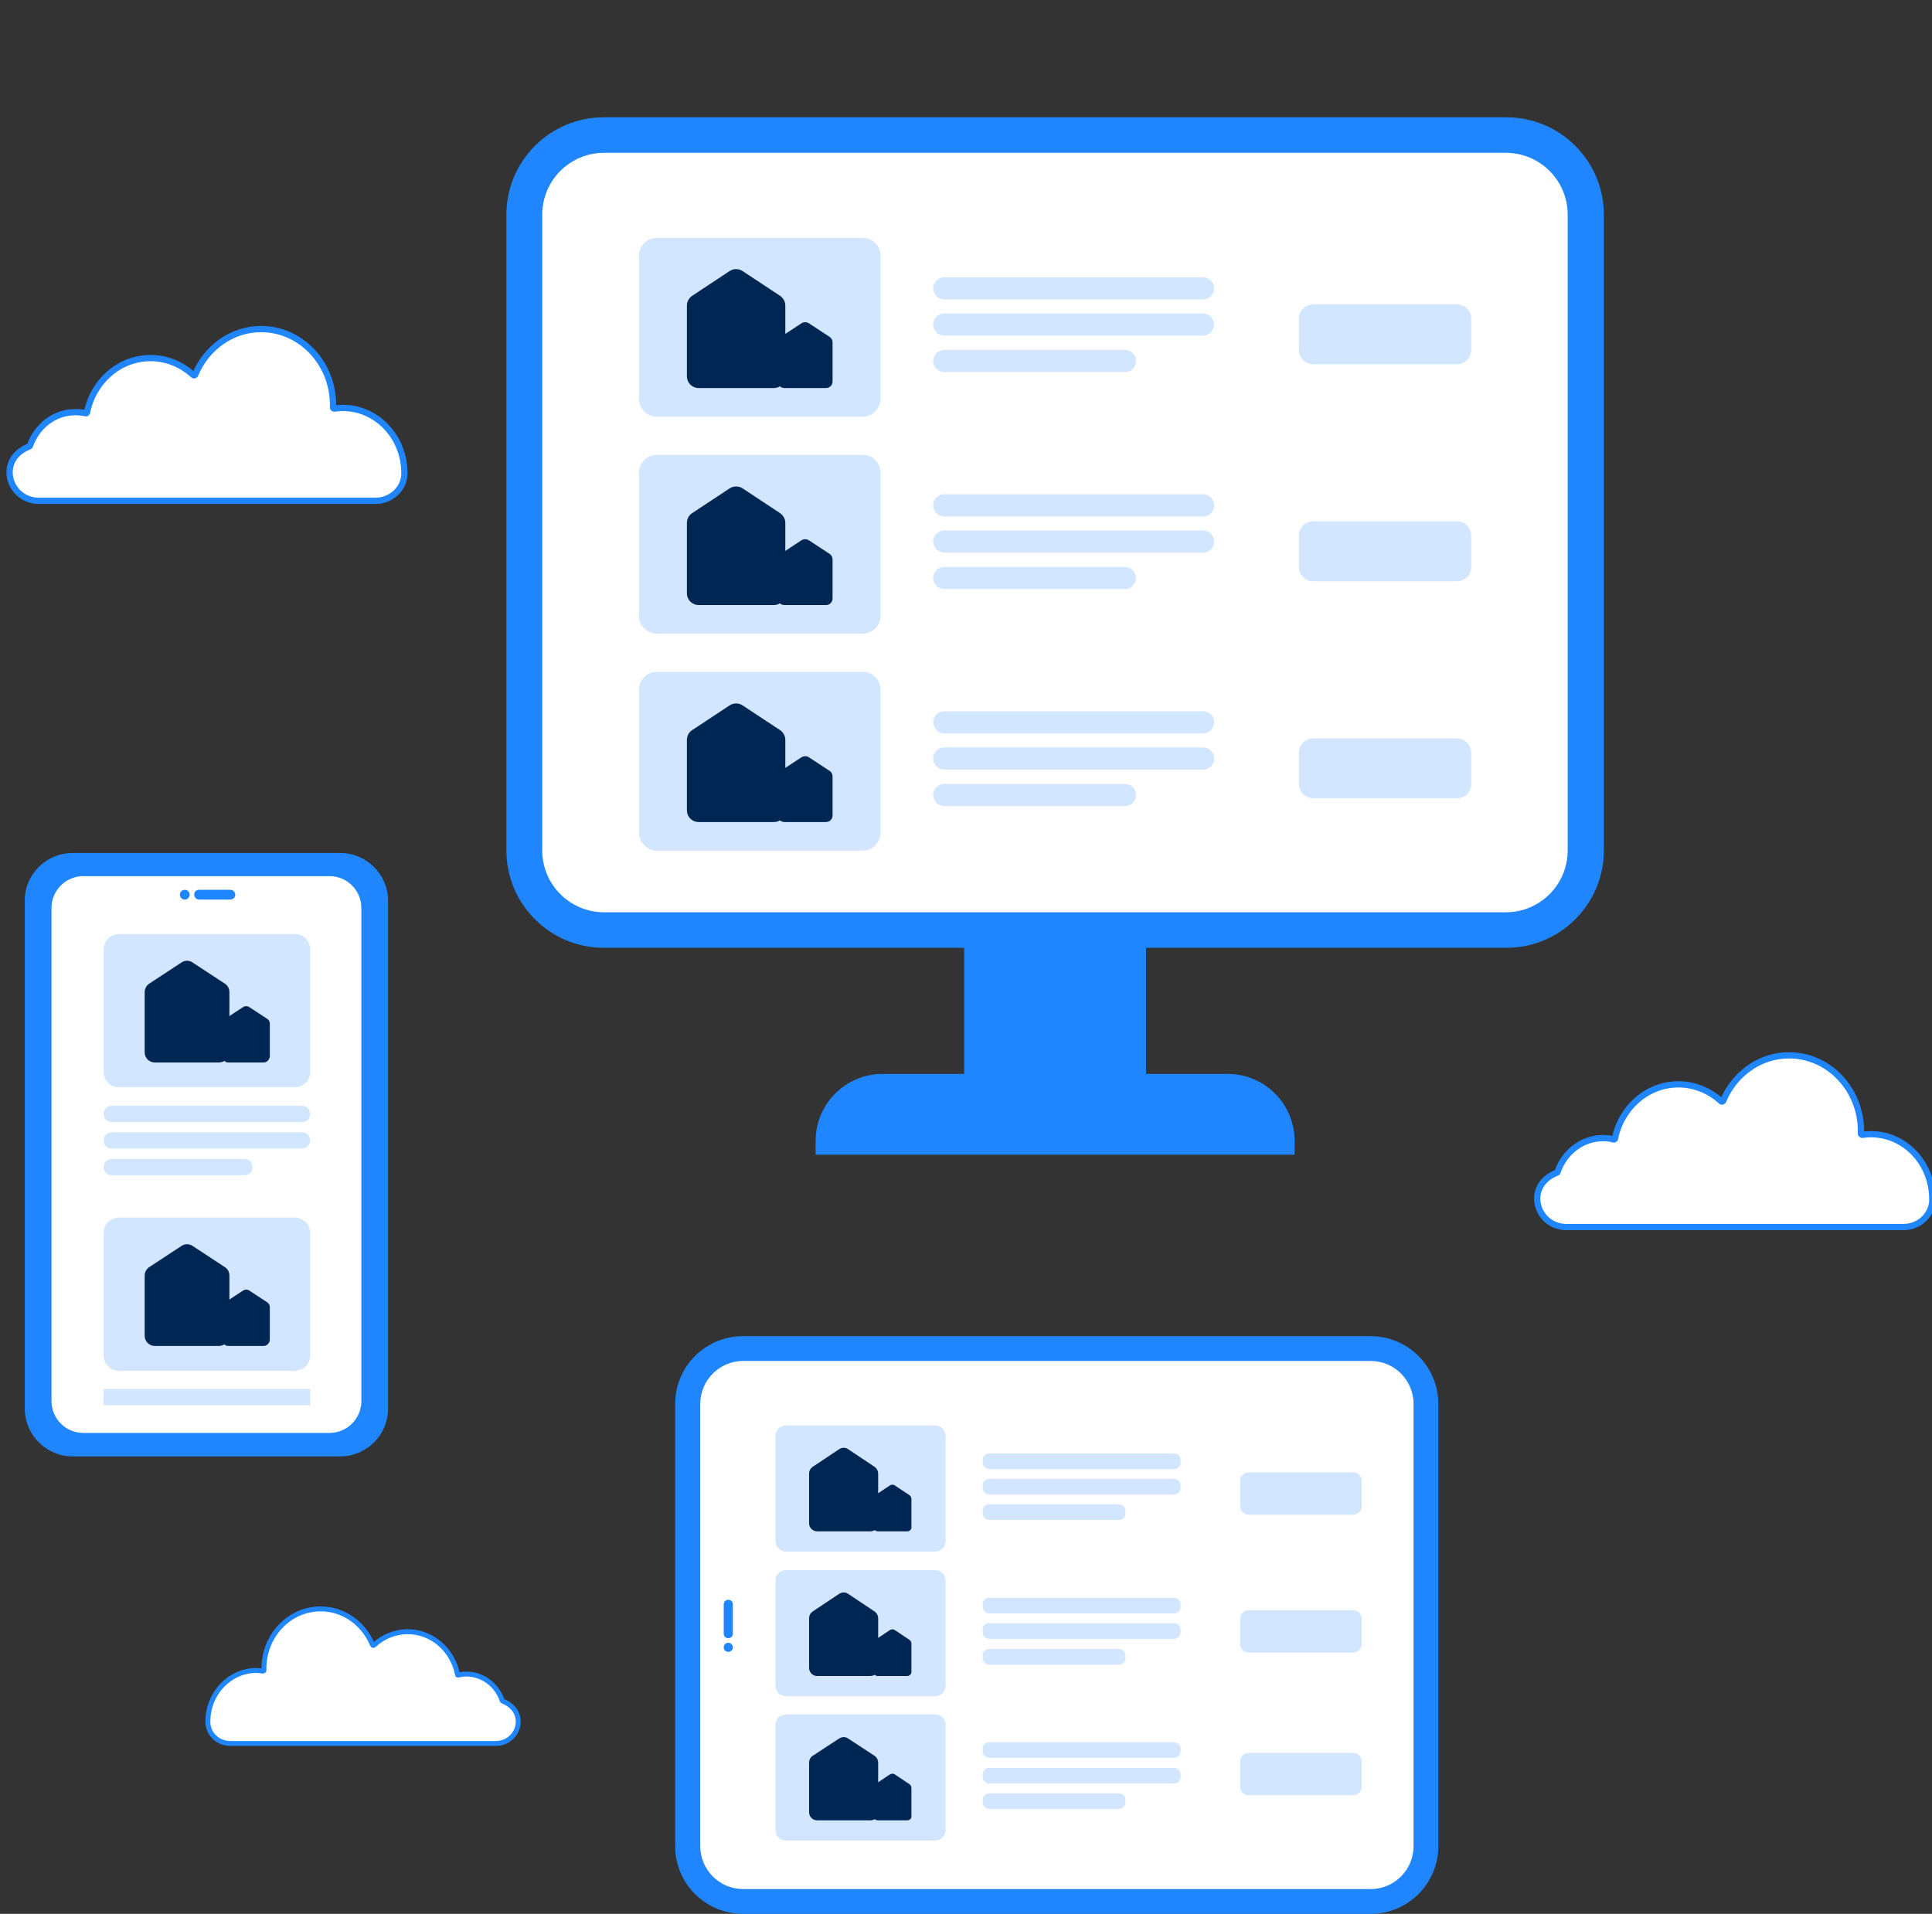
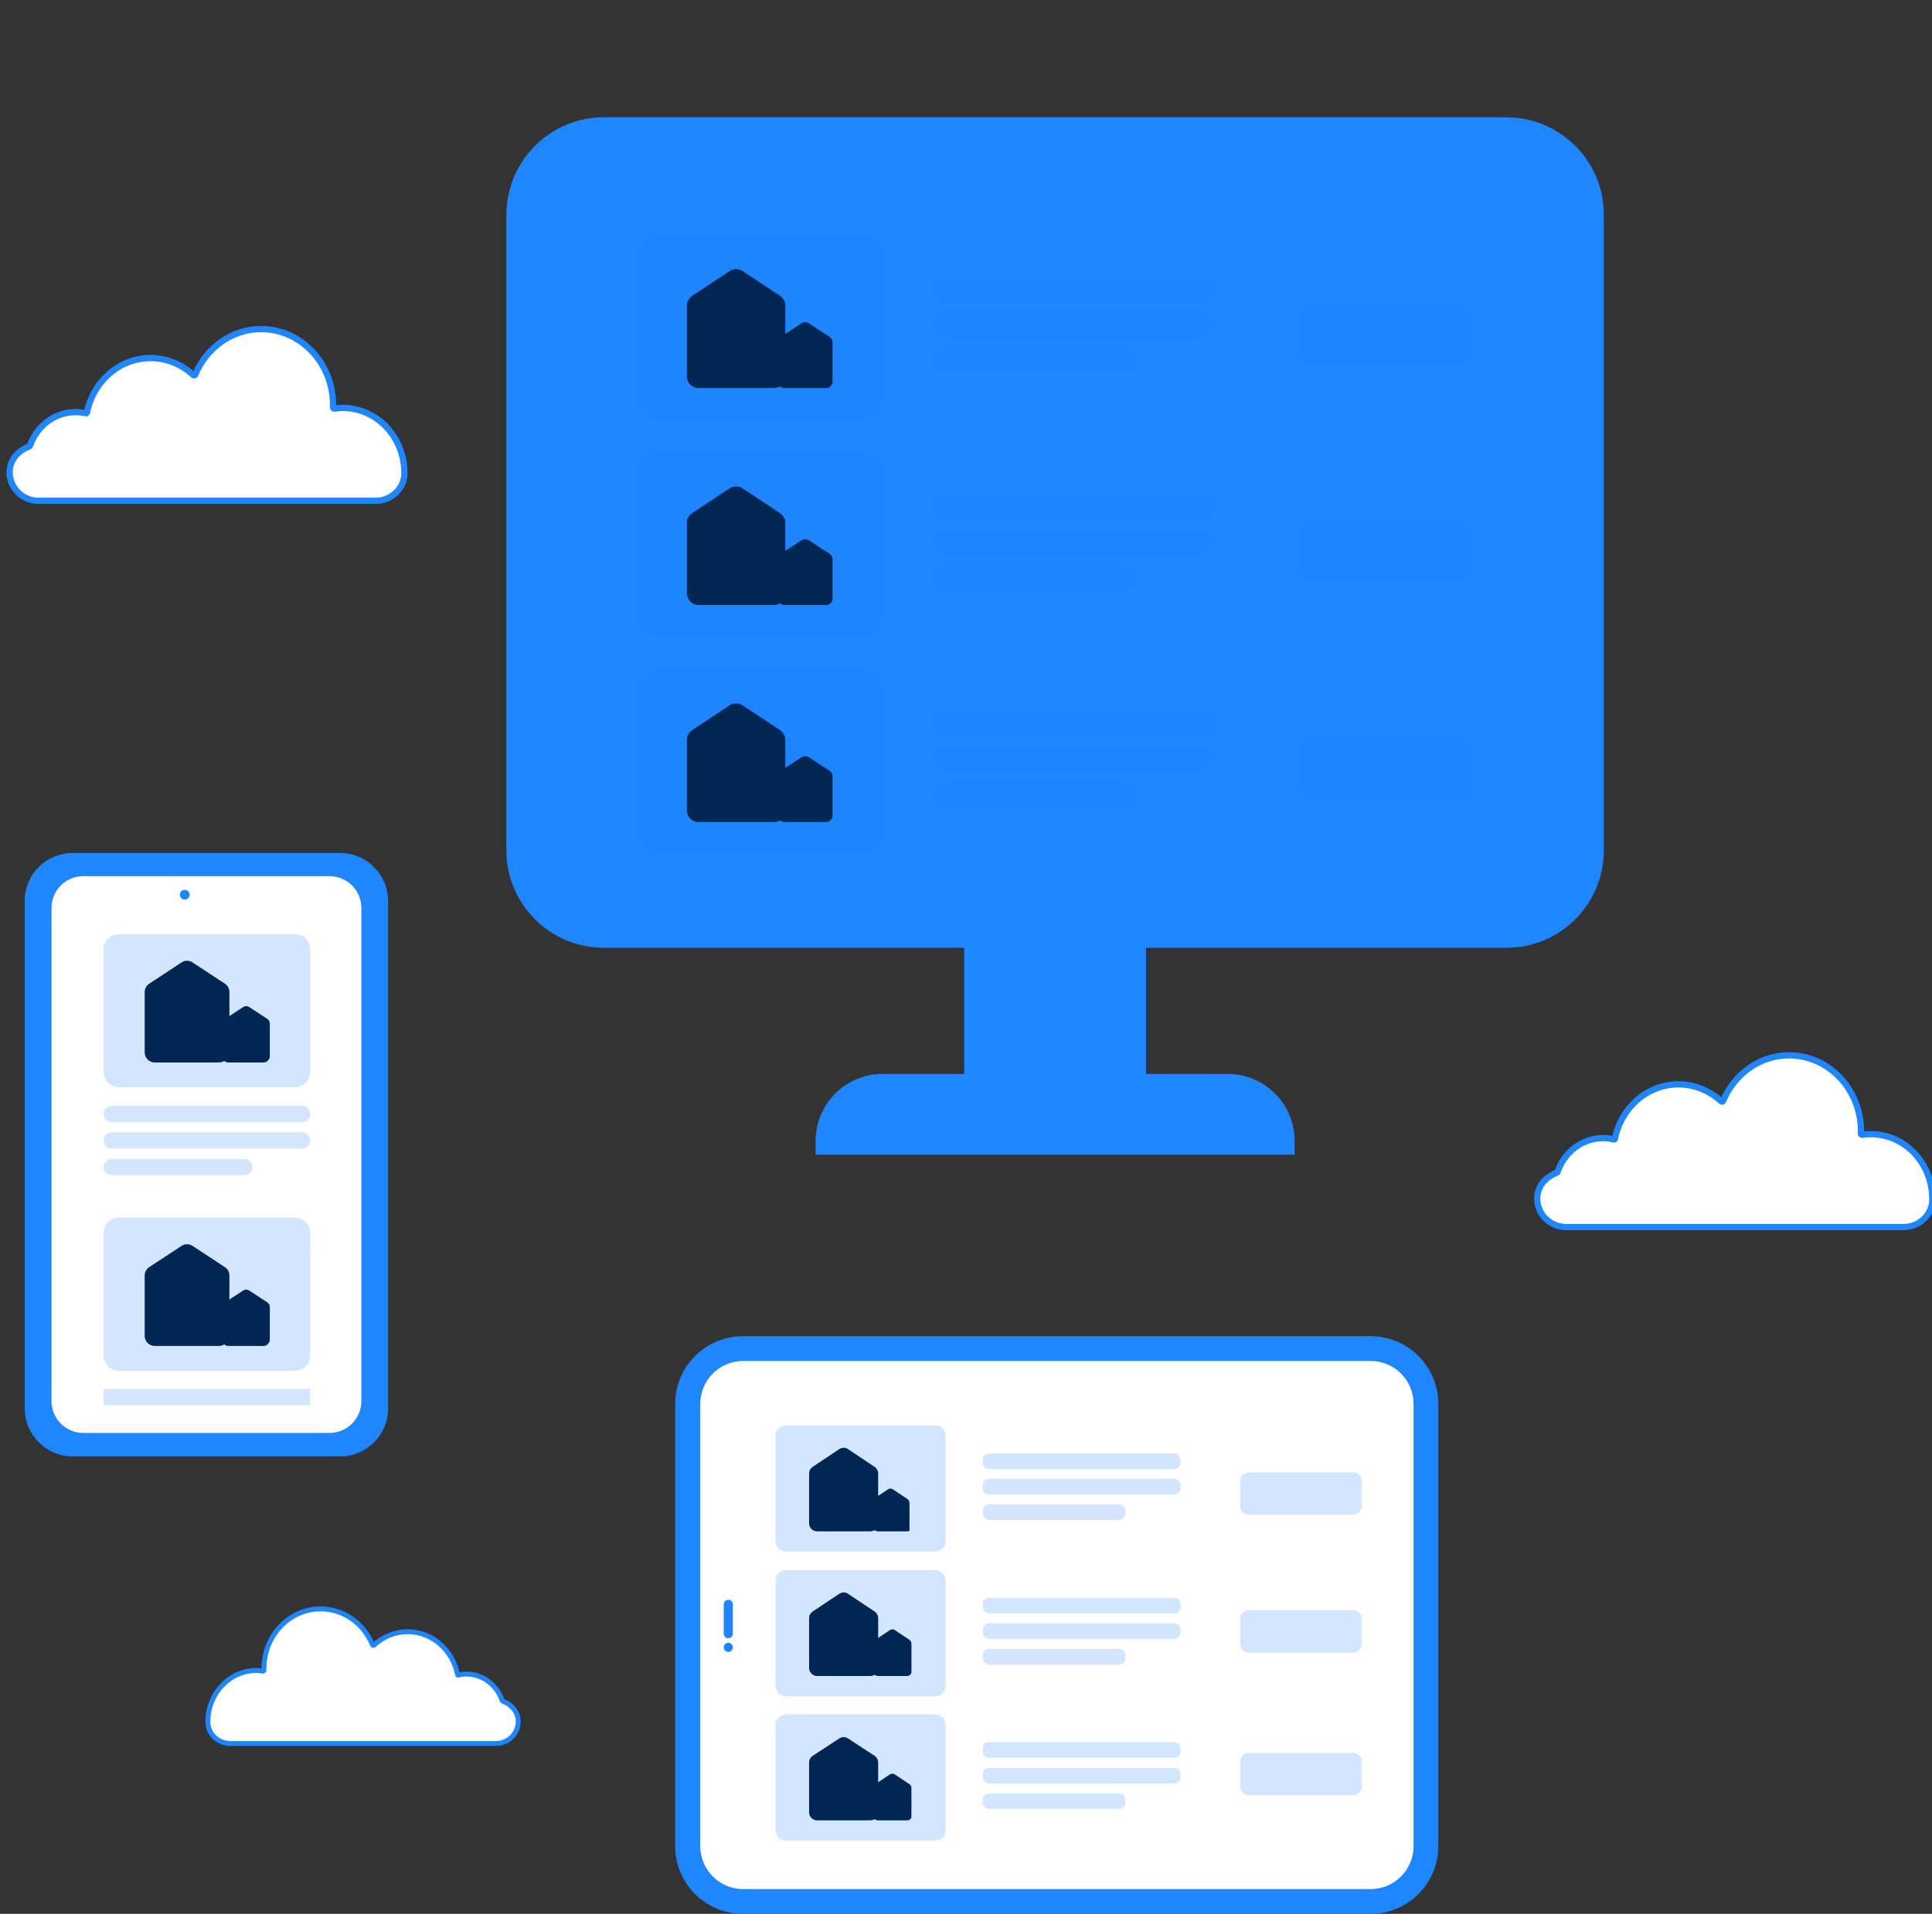
<svg xmlns="http://www.w3.org/2000/svg" xmlns:xlink="http://www.w3.org/1999/xlink" version="1.1" id="Layer_1" x="0px" y="0px" viewBox="0 0 592.9 587.4" style="enable-background:new 0 0 592.9 587.4;" xml:space="preserve">
  <rect x="0" y="0" width="592.9" height="587.4" fill="#333333" stroke="none" />
  <style type="text/css">
	.st0{fill:#1F86FF;}
	.st1{fill:#FFFFFF;}
	.st2{opacity:0.2;fill:#1F86FF;enable-background:new    ;}
	.st3{fill:#002653;}
	.st4{fill:#FFFFFF;stroke:#1F86FF;stroke-miterlimit:10;}
	.st5{opacity:0.2;}
	.st6{clip-path:url(#SVGID_00000070082516216566866900000010335044991502090136_);}
	.st7{opacity:0.5;}
	.st8{fill:#FFFFFF;stroke:#1F86FF;stroke-width:1.92;stroke-miterlimit:10;}
	.st9{fill:#FFFFFF;stroke:#1F86FF;stroke-width:1.51;stroke-miterlimit:10;}
</style>
  <g id="a">
</g>
  <path id="d" class="st0" d="M22.3,261.8h82.1c8.1,0,14.7,6.6,14.7,14.7v155.8c0,8.1-6.6,14.7-14.7,14.7H22.3  c-8.1,0-14.7-6.6-14.7-14.7V276.4C7.6,268.3,14.2,261.8,22.3,261.8z" />
  <path class="st0" d="M462.3,36H185.3c-16.5,0-29.9,13.4-29.9,29.9V261c0,16.5,13.4,29.9,29.9,29.9h110.6v38.7h-25  c-11.4,0-20.6,9.2-20.6,20.6v4.2h147v-4.2c0-11.4-9.2-20.6-20.6-20.6h-25v-38.7h110.6c16.5,0,29.9-13.4,29.9-29.9V65.9  C492.2,49.4,478.8,36,462.3,36L462.3,36z" />
-   <path id="e" class="st1" d="M185.4,46.9h276.7c10.5,0,19,8.5,19,19l0,0v195.1c0,10.5-8.5,19-19,19H185.4c-10.5,0-19-8.5-19-19l0,0  V65.9C166.4,55.4,174.9,46.9,185.4,46.9L185.4,46.9z" />
  <path id="bx" class="st2" d="M270.2,78.5v43.9c0,3.1-2.5,5.5-5.5,5.5h-63.1c-3,0-5.5-2.5-5.5-5.5V78.5c0-3.1,2.5-5.5,5.5-5.5h63.1  C267.8,73,270.2,75.4,270.2,78.5" />
  <path id="by" class="st2" d="M369.2,91.9h-79.4c-1.9,0-3.4-1.5-3.4-3.4s1.5-3.4,3.4-3.4h79.4c1.9,0,3.4,1.5,3.4,3.4  S371.1,91.9,369.2,91.9" />
  <path id="c_x60_" class="st2" d="M369.2,103h-79.4c-1.9,0-3.4-1.5-3.4-3.4s1.5-3.4,3.4-3.4h79.4c1.9,0,3.4,1.5,3.4,3.4  S371.1,103,369.2,103" />
  <path id="ca" class="st2" d="M447.1,111.8H403c-2.4,0-4.4-2-4.4-4.4l0,0v-9.6c0-2.4,2-4.4,4.4-4.4h44.1c2.4,0,4.4,2,4.4,4.4l0,0v9.6  C451.5,109.8,449.6,111.8,447.1,111.8L447.1,111.8" />
  <path id="cb" class="st2" d="M345.2,114.2h-55.4c-1.9,0-3.4-1.5-3.4-3.4s1.5-3.4,3.4-3.4h55.4c1.9,0,3.4,1.5,3.4,3.4  S347.1,114.2,345.2,114.2" />
  <path id="cc" class="st3" d="M237.5,119.1h-23.1c-2,0-3.6-1.6-3.6-3.6V93.8c0-1.2,0.6-2.3,1.6-3l11.5-7.6c1.2-0.8,2.8-0.8,4,0  l11.5,7.6c1,0.7,1.6,1.8,1.6,3v21.6C241.1,117.4,239.5,119.1,237.5,119.1L237.5,119.1" />
  <path id="cd" class="st3" d="M253.5,119.1h-12.8c-1.1,0-2-0.9-2-2l0,0v-12c0-0.7,0.3-1.3,0.9-1.7l6.4-4.2c0.7-0.4,1.5-0.4,2.2,0  l6.4,4.2c0.6,0.4,0.9,1,0.9,1.7v12C255.5,118.2,254.6,119.1,253.5,119.1L253.5,119.1" />
  <path id="dp" class="st2" d="M270.2,145.1V189c0,3.1-2.5,5.5-5.5,5.5h-63.1c-3,0-5.5-2.5-5.5-5.5v-43.9c0-3.1,2.5-5.5,5.5-5.5h63.1  C267.8,139.6,270.2,142,270.2,145.1" />
  <path id="dq" class="st2" d="M369.2,158.5h-79.4c-1.9,0-3.4-1.5-3.4-3.4s1.5-3.4,3.4-3.4h79.4c1.9,0,3.4,1.5,3.4,3.4  S371.1,158.5,369.2,158.5" />
  <path id="dr" class="st2" d="M369.2,169.6h-79.4c-1.9,0-3.4-1.5-3.4-3.4s1.5-3.4,3.4-3.4h79.4c1.9,0,3.4,1.5,3.4,3.4  S371.1,169.6,369.2,169.6" />
  <path id="ds" class="st2" d="M447.1,178.4H403c-2.4,0-4.4-2-4.4-4.4l0,0v-9.6c0-2.4,2-4.4,4.4-4.4h44.1c2.4,0,4.4,2,4.4,4.4l0,0v9.6  C451.5,176.5,449.6,178.4,447.1,178.4L447.1,178.4" />
  <path id="dt" class="st2" d="M345.2,180.8h-55.4c-1.9,0-3.4-1.5-3.4-3.4s1.5-3.4,3.4-3.4h55.4c1.9,0,3.4,1.5,3.4,3.4  S347.1,180.8,345.2,180.8" />
  <path id="du" class="st3" d="M237.5,185.7h-23.1c-2,0-3.6-1.6-3.6-3.6v-21.6c0-1.2,0.6-2.4,1.6-3l11.5-7.6c1.2-0.8,2.8-0.8,4,0  l11.5,7.6c1,0.7,1.6,1.8,1.6,3v21.6C241.1,184,239.5,185.7,237.5,185.7L237.5,185.7" />
  <path id="dv" class="st3" d="M253.5,185.7h-12.8c-1.1,0-2-0.9-2-2l0,0v-12c0-0.7,0.3-1.3,0.9-1.7l6.4-4.2c0.7-0.4,1.5-0.4,2.2,0  l6.4,4.2c0.6,0.4,0.9,1,0.9,1.7v12C255.5,184.8,254.6,185.7,253.5,185.7L253.5,185.7" />
  <path id="fh" class="st2" d="M270.2,211.7v43.9c0,3.1-2.5,5.5-5.5,5.5h-63.1c-3,0-5.5-2.5-5.5-5.5v-43.9c0-3.1,2.5-5.5,5.5-5.5h63.1  C267.8,206.2,270.2,208.6,270.2,211.7" />
  <path id="fi" class="st2" d="M369.2,225.1h-79.4c-1.9,0-3.4-1.5-3.4-3.4s1.5-3.4,3.4-3.4h79.4c1.9,0,3.4,1.5,3.4,3.4  S371.1,225.1,369.2,225.1" />
  <path id="fj" class="st2" d="M369.2,236.2h-79.4c-1.9,0-3.4-1.5-3.4-3.4s1.5-3.4,3.4-3.4h79.4c1.9,0,3.4,1.5,3.4,3.4  S371.1,236.2,369.2,236.2" />
  <path id="fk" class="st2" d="M447.1,245H403c-2.4,0-4.4-2-4.4-4.4l0,0V231c0-2.4,2-4.4,4.4-4.4h44.1c2.4,0,4.4,2,4.4,4.4l0,0v9.6  C451.5,243.1,449.6,245,447.1,245L447.1,245" />
  <path id="fl" class="st2" d="M345.2,247.4h-55.4c-1.9,0-3.4-1.5-3.4-3.4s1.5-3.4,3.4-3.4h55.4c1.9,0,3.4,1.5,3.4,3.4  S347.1,247.4,345.2,247.4" />
  <path id="fm" class="st3" d="M237.5,252.3h-23.1c-2,0-3.6-1.6-3.6-3.6v-21.6c0-1.2,0.6-2.4,1.6-3l11.5-7.6c1.2-0.8,2.8-0.8,4,0  l11.5,7.6c1,0.7,1.6,1.8,1.6,3v21.6C241.1,250.7,239.5,252.3,237.5,252.3L237.5,252.3" />
  <path id="fn" class="st3" d="M253.5,252.3h-12.8c-1.1,0-2-0.9-2-2l0,0v-12c0-0.7,0.3-1.3,0.9-1.7l6.4-4.2c0.7-0.4,1.5-0.4,2.2,0  l6.4,4.2c0.6,0.4,0.9,1,0.9,1.7v12C255.5,251.4,254.6,252.3,253.5,252.3L253.5,252.3" />
  <path id="gl" class="st0" d="M99,291.7H19.6c-1.9,0-3.4-1.5-3.4-3.4s1.5-3.4,3.4-3.4H99c1.9,0,3.4,1.5,3.4,3.4S100.9,291.7,99,291.7  " />
  <path id="gm" class="st0" d="M99,302.9H19.6c-1.9,0-3.4-1.5-3.4-3.4s1.5-3.4,3.4-3.4H99c1.9,0,3.4,1.5,3.4,3.4S100.9,302.9,99,302.9  L99,302.9" />
  <path id="go" class="st0" d="M75,314H19.6c-1.9,0-3.4-1.5-3.4-3.4s1.5-3.4,3.4-3.4H75c1.9,0,3.4,1.5,3.4,3.4S76.9,314,75,314L75,314  " />
  <path id="hr" class="st0" d="M228,410.1h192.6c11.5,0,20.8,9.3,20.8,20.8v135.7c0,11.5-9.3,20.8-20.8,20.8H228  c-11.5,0-20.8-9.3-20.8-20.8V430.9C207.2,419.4,216.5,410.1,228,410.1z" />
  <path id="hs" class="st1" d="M228.1,417.7h192.5c7.3,0,13.2,5.9,13.2,13.2v135.7c0,7.3-5.9,13.2-13.2,13.2H228.1  c-7.3,0-13.2-5.9-13.2-13.2V430.9C214.9,423.6,220.8,417.7,228.1,417.7L228.1,417.7L228.1,417.7z" />
  <path id="ht" class="st2" d="M241.2,437.5h45.8c1.8,0,3.2,1.4,3.2,3.2V473c0,1.8-1.4,3.2-3.2,3.2h-45.8c-1.8,0-3.2-1.4-3.2-3.2  v-32.3C237.9,439,239.4,437.5,241.2,437.5z" />
  <path id="hu" class="st2" d="M303.6,446.1h56.7c1.1,0,2,0.9,2,2v0.8c0,1.1-0.9,2-2,2h-56.7c-1.1,0-2-0.9-2-2v-0.8  C301.5,447,302.4,446.1,303.6,446.1z" />
  <path id="hv" class="st2" d="M303.6,453.9h56.7c1.1,0,2,0.9,2,2v0.8c0,1.1-0.9,2-2,2h-56.7c-1.1,0-2-0.9-2-2v-0.8  C301.5,454.8,302.4,453.9,303.6,453.9z" />
  <path id="hw" class="st2" d="M383.2,451.9h32.1c1.4,0,2.6,1.2,2.6,2.6v7.8c0,1.4-1.2,2.6-2.6,2.6h-32.1c-1.4,0-2.6-1.2-2.6-2.6v-7.8  C380.6,453.1,381.8,451.9,383.2,451.9z" />
  <path id="hx" class="st2" d="M303.6,461.7h39.8c1.1,0,2,0.9,2,2v0.8c0,1.1-0.9,2-2,2h-39.8c-1.1,0-2-0.9-2-2v-0.8  C301.5,462.6,302.4,461.7,303.6,461.7z" />
  <path id="hy" class="st3" d="M267.1,470h-16.3c-1.4,0-2.5-1.1-2.5-2.5v-15.2c0-0.9,0.4-1.6,1.1-2.1l8.1-5.4c0.9-0.6,2-0.6,2.8,0  l8.1,5.4c0.7,0.5,1.1,1.3,1.1,2.1v15.2C269.6,468.9,268.5,470,267.1,470L267.1,470L267.1,470z" />
-   <path id="i_x60_" class="st3" d="M278.4,470h-9c-0.8,0-1.4-0.6-1.4-1.4l0,0v-8.5c0-0.5,0.2-0.9,0.6-1.2l4.5-3c0.5-0.3,1.1-0.3,1.5,0  l4.5,3c0.4,0.3,0.6,0.7,0.6,1.2v8.5C279.8,469.4,279.2,470,278.4,470L278.4,470L278.4,470z" />
+   <path id="i_x60_" class="st3" d="M278.4,470h-9c-0.8,0-1.4-0.6-1.4-1.4l0,0v-8.5l4.5-3c0.5-0.3,1.1-0.3,1.5,0  l4.5,3c0.4,0.3,0.6,0.7,0.6,1.2v8.5C279.8,469.4,279.2,470,278.4,470L278.4,470L278.4,470z" />
  <path id="ia" class="st2" d="M241.2,481.9h45.8c1.8,0,3.2,1.4,3.2,3.2v32.3c0,1.8-1.4,3.2-3.2,3.2h-45.8c-1.8,0-3.2-1.4-3.2-3.2  v-32.3C237.9,483.3,239.4,481.9,241.2,481.9z" />
  <path id="ib" class="st2" d="M303.6,490.4h56.7c1.1,0,2,0.9,2,2v0.8c0,1.1-0.9,2-2,2h-56.7c-1.1,0-2-0.9-2-2v-0.8  C301.5,491.3,302.4,490.4,303.6,490.4z" />
  <path id="ic" class="st2" d="M303.6,498.2h56.7c1.1,0,2,0.9,2,2v0.8c0,1.1-0.9,2-2,2h-56.7c-1.1,0-2-0.9-2-2v-0.8  C301.5,499.1,302.4,498.2,303.6,498.2z" />
  <path id="id" class="st2" d="M383.2,494.2h32.1c1.4,0,2.6,1.2,2.6,2.6v7.8c0,1.4-1.2,2.6-2.6,2.6h-32.1c-1.4,0-2.6-1.2-2.6-2.6v-7.8  C380.6,495.3,381.8,494.2,383.2,494.2z" />
  <path id="ie" class="st2" d="M303.6,506.1h39.8c1.1,0,2,0.9,2,2v0.8c0,1.1-0.9,2-2,2h-39.8c-1.1,0-2-0.9-2-2v-0.8  C301.5,507,302.4,506.1,303.6,506.1z" />
  <path id="if" class="st3" d="M267.1,514.4h-16.3c-1.4,0-2.5-1.1-2.5-2.5v-15.2c0-0.9,0.4-1.6,1.1-2.1l8.1-5.4c0.9-0.6,2-0.6,2.8,0  l8.1,5.4c0.7,0.5,1.1,1.3,1.1,2.1v15.2C269.6,513.2,268.5,514.4,267.1,514.4L267.1,514.4L267.1,514.4z" />
  <path id="ig" class="st3" d="M278.4,514.4h-9c-0.8,0-1.4-0.6-1.4-1.4l0,0v-8.5c0-0.5,0.2-0.9,0.6-1.2l4.5-3c0.5-0.3,1.1-0.3,1.5,0  l4.5,3c0.4,0.3,0.6,0.7,0.6,1.2v8.5C279.8,513.7,279.2,514.4,278.4,514.4L278.4,514.4L278.4,514.4z" />
  <path id="ih" class="st2" d="M241.2,526.2h45.8c1.8,0,3.2,1.4,3.2,3.2v32.3c0,1.8-1.4,3.2-3.2,3.2h-45.8c-1.8,0-3.2-1.4-3.2-3.2  v-32.3C237.9,527.7,239.4,526.2,241.2,526.2z" />
  <path id="ii" class="st2" d="M303.6,534.7h56.7c1.1,0,2,0.9,2,2v0.8c0,1.1-0.9,2-2,2h-56.7c-1.1,0-2-0.9-2-2v-0.8  C301.5,535.6,302.4,534.7,303.6,534.7z" />
  <path id="ij" class="st2" d="M303.6,542.6h56.7c1.1,0,2,0.9,2,2v0.8c0,1.1-0.9,2-2,2h-56.7c-1.1,0-2-0.9-2-2v-0.8  C301.5,543.5,302.4,542.6,303.6,542.6z" />
  <path id="ik" class="st2" d="M383.2,538h32.1c1.4,0,2.6,1.2,2.6,2.6v7.8c0,1.4-1.2,2.6-2.6,2.6h-32.1c-1.4,0-2.6-1.2-2.6-2.6v-7.8  C380.6,539.2,381.8,538,383.2,538z" />
  <path id="il" class="st2" d="M303.6,550.4h39.8c1.1,0,2,0.9,2,2v0.8c0,1.1-0.9,2-2,2h-39.8c-1.1,0-2-0.9-2-2v-0.8  C301.5,551.3,302.4,550.4,303.6,550.4z" />
  <path id="im" class="st3" d="M267.1,558.7h-16.3c-1.4,0-2.5-1.1-2.5-2.5v-15.2c0-0.8,0.4-1.7,1.1-2.1l8.1-5.3c0.9-0.6,2-0.6,2.8,0  l8.1,5.3c0.7,0.5,1.1,1.3,1.1,2.1v15.2C269.6,557.6,268.5,558.7,267.1,558.7L267.1,558.7z" />
  <path id="in" class="st3" d="M278.4,558.7h-9c-0.8,0-1.4-0.6-1.4-1.4l0,0v-8.5c0-0.5,0.2-0.9,0.6-1.2l4.5-3c0.5-0.3,1.1-0.3,1.5,0  l4.5,3c0.4,0.3,0.6,0.7,0.6,1.2v8.5C279.8,558.1,279.2,558.7,278.4,558.7L278.4,558.7L278.4,558.7z" />
  <path id="io" class="st1" d="M23.8,267.9h79.1c5,0,9,4,9,9v154.9c0,5-4,9-9,9H23.8c-5,0-9-4-9-9V276.9  C14.8,271.9,18.8,267.9,23.8,267.9L23.8,267.9z" />
  <path id="ip" class="st4" d="M101.1,268.4c5.7,0,10.3,4.6,10.3,10.3V430c0,5.7-4.6,10.3-10.3,10.3H25.6c-5.7,0-10.3-4.6-10.3-10.3  V278.7c0-5.7,4.6-10.3,10.3-10.3H101.1 M101.1,267.5H25.6c-6.2,0-11.3,5-11.3,11.3l0,0V430c0,6.2,5.1,11.3,11.3,11.3h75.5  c6.2,0,11.3-5,11.3-11.3V278.8C112.4,272.5,107.3,267.5,101.1,267.5L101.1,267.5z" />
  <path id="iq" class="st2" d="M95.2,291.4V329c0,2.6-2.1,4.7-4.7,4.7h-54c-2.6,0-4.7-2.1-4.7-4.7l0,0v-37.6c0-2.6,2.1-4.7,4.7-4.7h54  C93.1,286.6,95.2,288.8,95.2,291.4" />
  <g class="st5">
    <g id="ir">
      <path id="is" class="st0" d="M92.7,344.4H34.3c-1.4,0-2.5-1.1-2.5-2.5s1.1-2.5,2.5-2.5h58.4c1.4,0,2.5,1.1,2.5,2.5    S94.1,344.4,92.7,344.4" />
    </g>
  </g>
  <g class="st5">
    <g id="it">
      <path id="iu" class="st0" d="M92.7,352.5H34.3c-1.4,0-2.5-1.1-2.5-2.5s1.1-2.5,2.5-2.5h58.4c1.4,0,2.5,1.1,2.5,2.5    S94.1,352.5,92.7,352.5" />
    </g>
  </g>
  <g class="st5">
    <g id="iv">
      <path id="iw" class="st0" d="M75,360.7H34.3c-1.4,0-2.5-1.1-2.5-2.5s1.1-2.5,2.5-2.5H75c1.4,0,2.5,1.1,2.5,2.5    S76.4,360.7,75,360.7" />
    </g>
  </g>
  <path id="ix" class="st3" d="M67.2,326.1H47.5c-1.7,0-3.1-1.4-3.1-3.1v-18.5c0-1,0.5-2,1.4-2.6l9.9-6.5c1-0.7,2.4-0.7,3.4,0l9.9,6.5  c0.9,0.6,1.4,1.5,1.4,2.6V323C70.3,324.7,68.9,326.1,67.2,326.1" />
  <path id="iy" class="st3" d="M80.9,326.1H70c-0.9,0-1.7-0.8-1.7-1.7v-10.3c0-0.6,0.3-1.1,0.8-1.4l5.5-3.6c0.6-0.4,1.3-0.4,1.9,0  l5.5,3.6c0.5,0.3,0.8,0.9,0.8,1.4v10.3C82.6,325.3,81.9,326.1,80.9,326.1" />
  <path id="j_x60_" class="st2" d="M95.2,378.4V416c0,2.6-2.1,4.7-4.7,4.7h-54c-2.6,0-4.7-2.1-4.7-4.7l0,0v-37.6  c0-2.6,2.1-4.7,4.7-4.7h54C93.1,373.7,95.2,375.8,95.2,378.4" />
  <g class="st5">
    <rect x="31.8" y="426.3" class="st0" width="63.4" height="5" />
    <g>
      <defs>
-         <rect id="SVGID_1_" x="31.8" y="426.3" width="63.4" height="5" />
-       </defs>
+         </defs>
      <clipPath id="SVGID_00000177485995955205176690000015711270353569678270_">
        <use xlink:href="#SVGID_1_" style="overflow:visible;" />
      </clipPath>
      <g style="clip-path:url(#SVGID_00000177485995955205176690000015711270353569678270_);">
        <g id="jb" class="st7">
          <path id="jc" class="st0" d="M92.7,431.4H34.3c-1.4,0-2.5-1.1-2.5-2.5s1.1-2.5,2.5-2.5h58.4c1.4,0,2.5,1.1,2.5,2.5      S94.1,431.4,92.7,431.4" />
        </g>
      </g>
    </g>
  </g>
  <path id="jd" class="st3" d="M67.2,413.1H47.5c-1.7,0-3.1-1.4-3.1-3.1v-18.5c0-1,0.5-2,1.4-2.6l9.9-6.5c1-0.7,2.4-0.7,3.4,0l9.9,6.5  c0.9,0.6,1.4,1.5,1.4,2.6V410C70.3,411.7,68.9,413.1,67.2,413.1" />
  <path id="je" class="st3" d="M80.9,413.1H70c-0.9,0-1.7-0.8-1.7-1.7v-10.3c0-0.6,0.3-1.1,0.8-1.4l5.5-3.6c0.6-0.4,1.3-0.4,1.9,0  l5.5,3.6c0.5,0.3,0.8,0.9,0.8,1.4v10.3C82.6,412.3,81.9,413.1,80.9,413.1" />
-   <path id="jf" class="st0" d="M61.1,273.1h9.6c0.8,0,1.5,0.7,1.5,1.5v0c0,0.8-0.7,1.5-1.5,1.5h-9.6c-0.8,0-1.5-0.7-1.5-1.5v0  C59.6,273.7,60.2,273.1,61.1,273.1z" />
  <circle class="st0" cx="56.7" cy="274.6" r="1.5" />
  <path id="jg" class="st0" d="M223.5,491L223.5,491c0.8,0,1.4,0.6,1.4,1.4v9c0,0.8-0.6,1.4-1.4,1.4l0,0c-0.8,0-1.4-0.6-1.4-1.4v-9  C222.1,491.7,222.7,491,223.5,491z" />
  <circle class="st0" cx="223.5" cy="505.6" r="1.4" />
  <path id="jh" class="st8" d="M6.3,138.5c0.8-0.6,1.7-1.1,2.7-1.5c0.1,0,0.2-0.1,0.2-0.2c2.1-6,7.5-10.3,13.9-10.3  c1.1,0,2.1,0.1,3.1,0.3c0.1,0,0.2,0,0.3,0c0.1-0.1,0.1-0.1,0.2-0.2c1.9-9.5,9.9-16.7,19.5-16.7c4.9,0,9.5,1.9,13.1,5.2  c0.1,0.1,0.2,0.1,0.3,0.1c0.1,0,0.2-0.1,0.3-0.2c3.4-8.2,11.2-14,20.2-14c12.2,0,22.1,10.4,22.1,23.3c0,0.2,0,0.4,0,0.7  c0,0.1,0,0.2,0.1,0.3s0.2,0.1,0.3,0.1c0.9-0.1,1.7-0.2,2.6-0.2c10.4,0,18.9,8.9,18.9,20v0.1c0,4.6-4,8.4-8.8,8.4H11.6  C3.4,153.4-0.2,143.3,6.3,138.5L6.3,138.5z" />
  <path id="ji" class="st9" d="M156.4,523.3c-0.6-0.5-1.4-0.9-2.1-1.2c-0.1,0-0.1-0.1-0.2-0.2c-1.6-4.7-5.9-8.1-11-8.1  c-0.8,0-1.6,0.1-2.4,0.3c-0.1,0-0.2,0-0.2,0c-0.1,0-0.1-0.1-0.1-0.2c-1.5-7.5-7.8-13.1-15.3-13.1c-3.8,0-7.5,1.5-10.3,4.1  c-0.1,0.1-0.2,0.1-0.3,0.1s-0.2-0.1-0.2-0.2c-2.7-6.5-8.8-11-15.9-11c-9.6,0-17.4,8.2-17.4,18.3c0,0.2,0,0.3,0,0.5  c0,0.1,0,0.2-0.1,0.2s-0.1,0.1-0.2,0.1c-0.7-0.1-1.4-0.2-2-0.2c-8.2,0-14.9,7-14.9,15.7v0.1c0,3.7,3.1,6.6,6.9,6.6h81.5  C158.7,535,161.5,527.1,156.4,523.3L156.4,523.3z" />
  <path id="jj" class="st8" d="M475.1,361.4c0.8-0.6,1.7-1.1,2.7-1.5c0.1,0,0.2-0.1,0.2-0.2c2-6,7.5-10.4,14-10.4c1,0,2.1,0.1,3.1,0.4  c0.1,0,0.2,0,0.3,0c0.1,0,0.1-0.1,0.2-0.2c1.9-9.5,9.9-16.7,19.5-16.7c4.8,0,9.5,1.9,13.1,5.2c0.1,0.1,0.2,0.1,0.3,0.1  c0.1,0,0.2-0.1,0.3-0.2c3.4-8.2,11.2-14,20.2-14c12.2,0,22.1,10.4,22.1,23.3c0,0.2,0,0.5,0,0.7c0,0.1,0,0.2,0.1,0.3s0.2,0.1,0.3,0.1  c0.9-0.1,1.7-0.2,2.6-0.2c10.5,0,18.9,8.9,18.9,20v0.1c0,4.6-4,8.4-8.8,8.4H480.4C472.2,376.3,468.6,366.2,475.1,361.4L475.1,361.4z  " />
</svg>